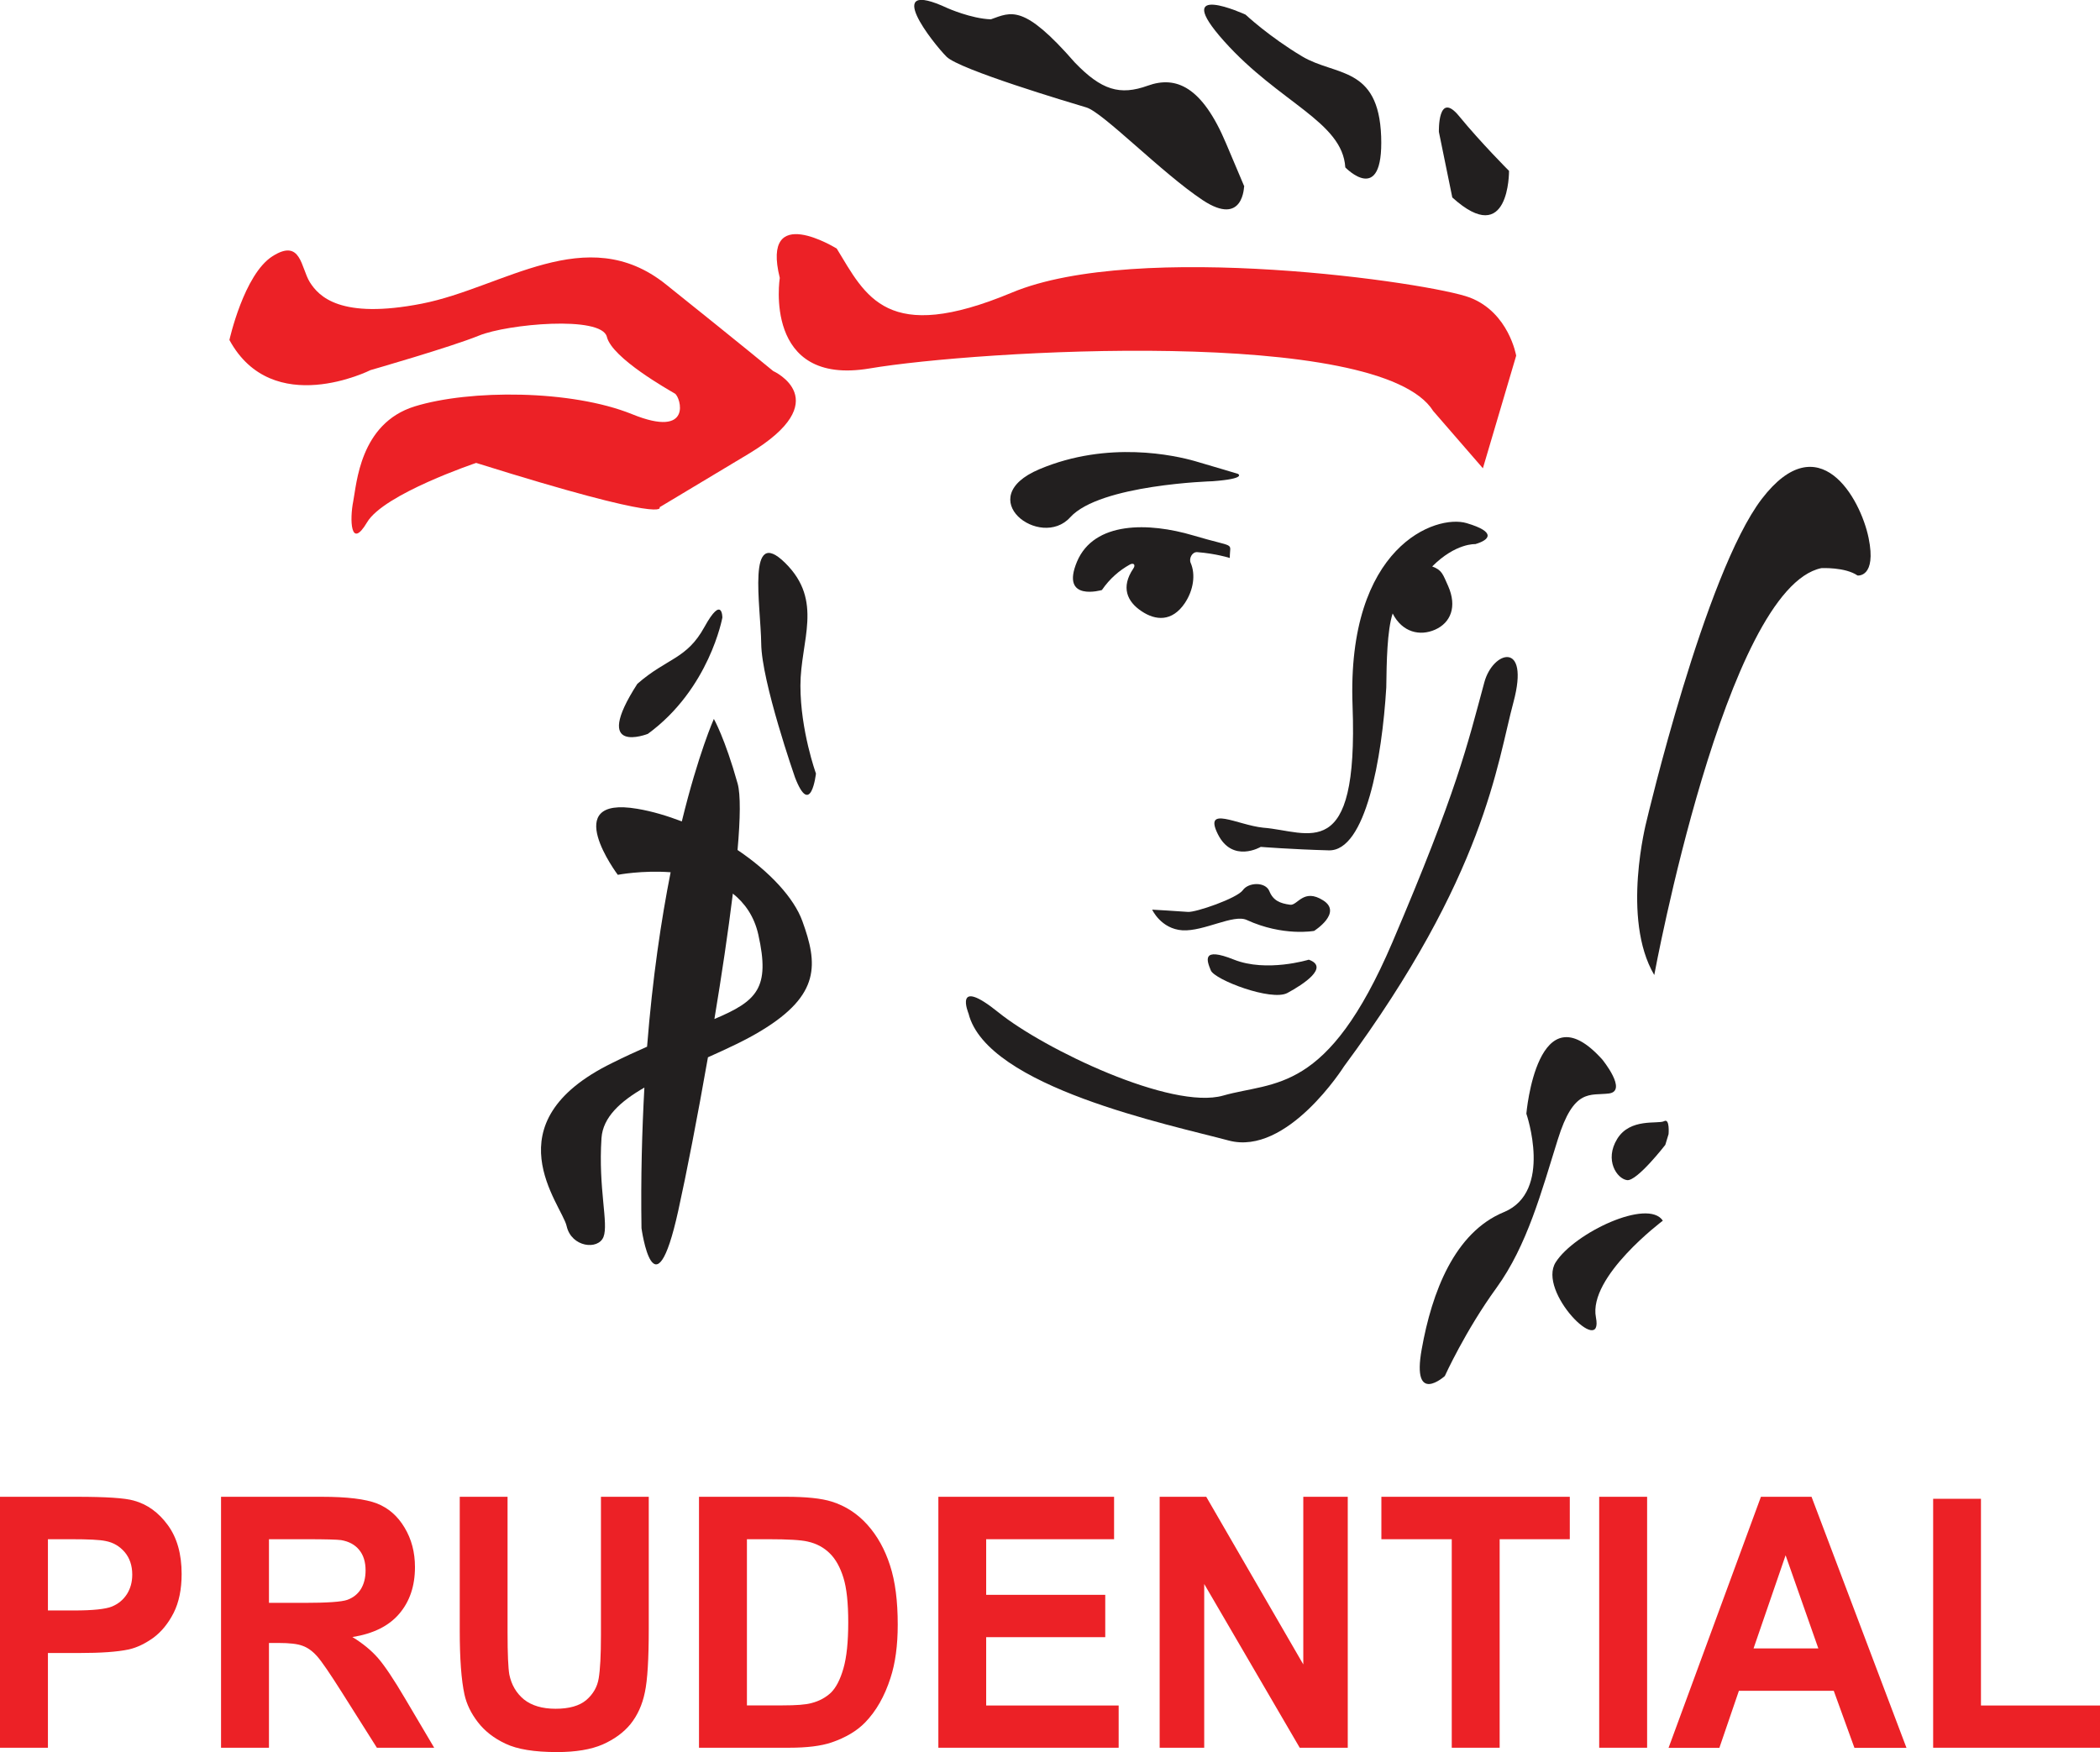
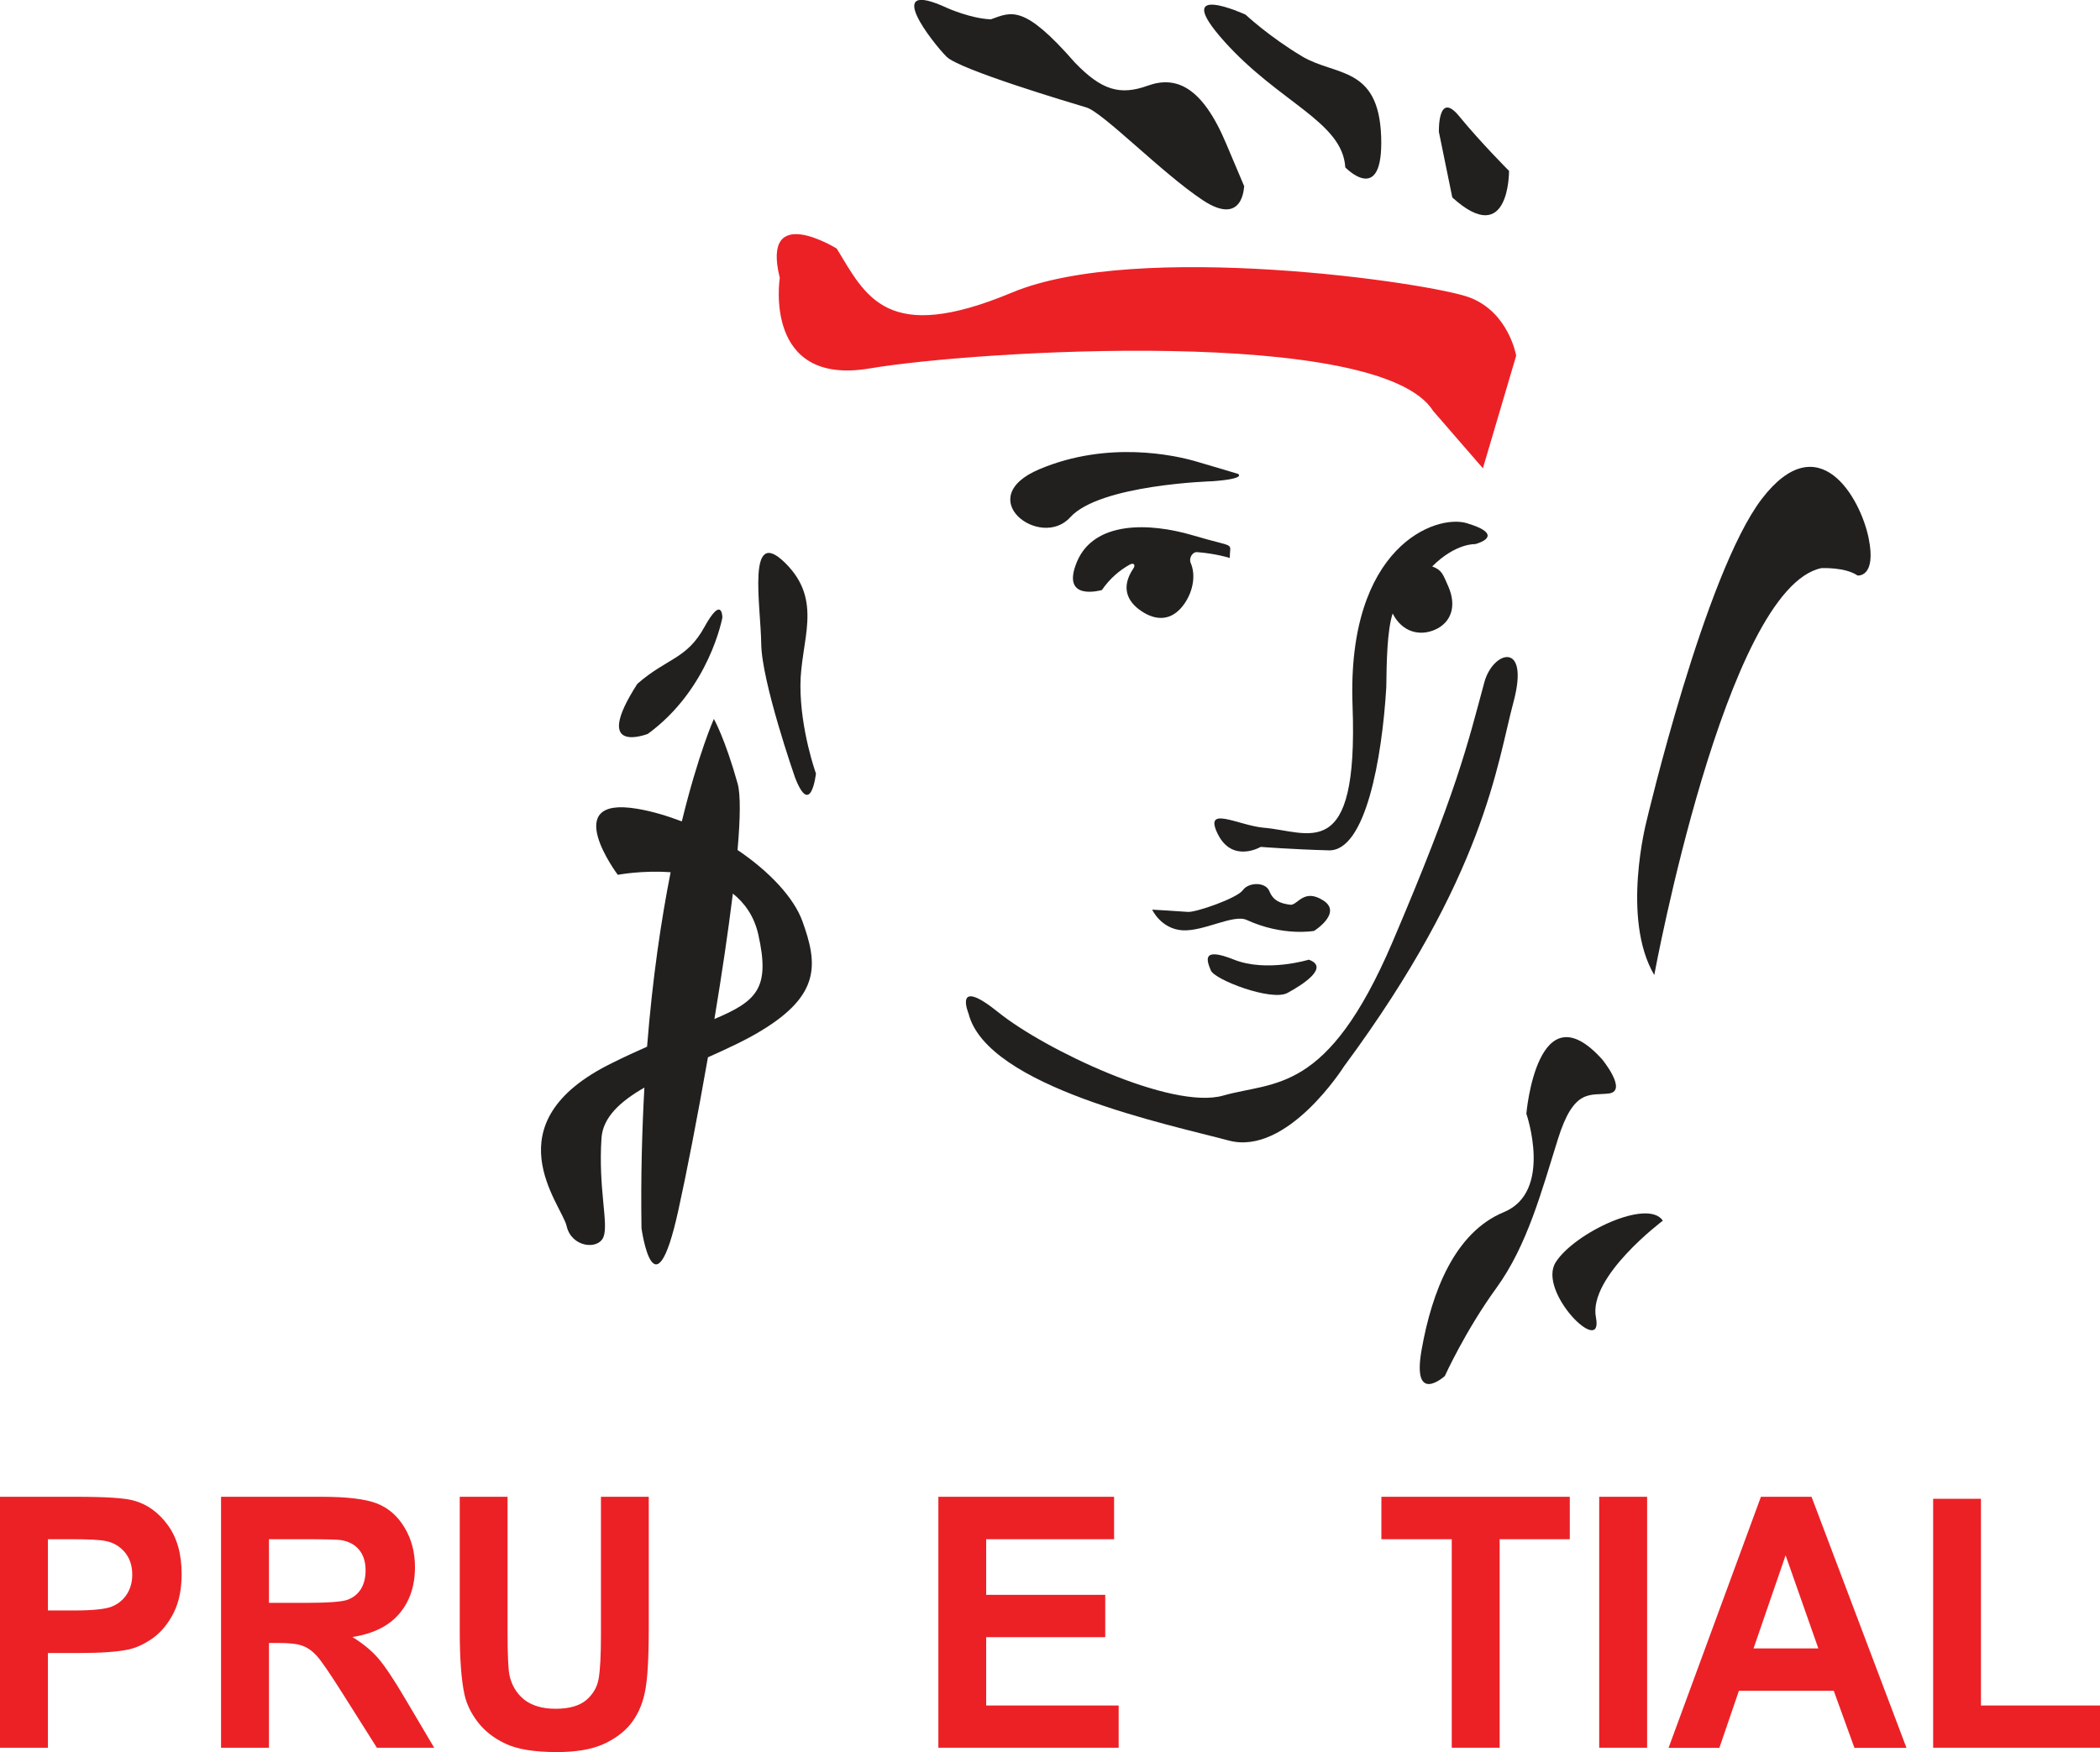
<svg xmlns="http://www.w3.org/2000/svg" width="73.44pt" height="61.28pt" viewBox="0 0 73.44 61.28" version="1.1">
  <defs>
    <clipPath id="clip1">
      <path d="M 0 52 L 7 52 L 7 61.281 L 0 61.281 Z M 0 52 " />
    </clipPath>
    <clipPath id="clip2">
      <path d="M 7 52 L 16 52 L 16 61.281 L 7 61.281 Z M 7 52 " />
    </clipPath>
    <clipPath id="clip3">
      <path d="M 16 52 L 23 52 L 23 61.281 L 16 61.281 Z M 16 52 " />
    </clipPath>
    <clipPath id="clip4">
      <path d="M 24 52 L 32 52 L 32 61.281 L 24 61.281 Z M 24 52 " />
    </clipPath>
    <clipPath id="clip5">
      <path d="M 32 52 L 40 52 L 40 61.281 L 32 61.281 Z M 32 52 " />
    </clipPath>
    <clipPath id="clip6">
-       <path d="M 40 52 L 48 52 L 48 61.281 L 40 61.281 Z M 40 52 " />
-     </clipPath>
+       </clipPath>
    <clipPath id="clip7">
      <path d="M 48 52 L 55 52 L 55 61.281 L 48 61.281 Z M 48 52 " />
    </clipPath>
    <clipPath id="clip8">
      <path d="M 55 52 L 58 52 L 58 61.281 L 55 61.281 Z M 55 52 " />
    </clipPath>
    <clipPath id="clip9">
      <path d="M 58 52 L 67 52 L 67 61.281 L 58 61.281 Z M 58 52 " />
    </clipPath>
    <clipPath id="clip10">
      <path d="M 67 52 L 73.441 52 L 73.441 61.281 L 67 61.281 Z M 67 52 " />
    </clipPath>
  </defs>
  <g id="surface1">
-     <path style=" stroke:none;fill-rule:nonzero;fill:rgb(92.499%,12.9%,14.899%);fill-opacity:1;" d="M 8.023 11.891 C 8.023 11.891 8.531 9.594 9.531 8.961 C 10.535 8.324 10.52 9.367 10.836 9.871 C 11.152 10.371 11.906 11.176 14.75 10.621 C 17.594 10.066 20.504 7.723 23.281 9.941 C 26.059 12.164 27.039 12.977 27.039 12.977 C 27.039 12.977 29.301 13.996 26.184 15.871 L 23.066 17.742 C 23.066 17.742 23.531 18.348 16.652 16.191 C 16.652 16.191 13.418 17.277 12.836 18.27 C 12.25 19.258 12.23 18.148 12.352 17.539 C 12.473 16.938 12.578 14.812 14.5 14.215 C 16.422 13.621 19.977 13.625 22.109 14.488 C 24.242 15.355 23.801 13.883 23.602 13.766 C 23.406 13.648 21.406 12.531 21.223 11.781 C 21.035 11.027 17.742 11.332 16.75 11.738 C 15.758 12.141 12.957 12.945 12.957 12.945 C 12.957 12.945 9.531 14.668 8.023 11.891 " />
    <path style=" stroke:none;fill-rule:nonzero;fill:rgb(92.499%,12.9%,14.899%);fill-opacity:1;" d="M 29.262 8.695 C 29.262 8.695 26.605 7.039 27.27 9.719 C 27.27 9.719 26.668 13.516 30.41 12.887 C 34.148 12.254 48.262 11.402 50.121 14.375 L 51.859 16.379 L 53.023 12.441 C 53.023 12.441 52.77 10.938 51.41 10.41 C 50.051 9.887 39.773 8.398 35.387 10.234 C 31 12.066 30.281 10.363 29.262 8.695 " />
    <path style=" stroke:none;fill-rule:nonzero;fill:rgb(13.3%,12.199%,12.199%);fill-opacity:1;" d="M 64.961 20.129 C 64.961 20.129 65.633 20.211 65.348 18.816 C 65.062 17.422 63.613 14.84 61.613 17.449 C 59.617 20.062 57.582 28.719 57.582 28.719 C 57.582 28.719 56.688 32.129 57.852 34.102 C 57.852 34.102 60.344 20.57 63.695 19.871 C 63.695 19.871 64.523 19.828 64.961 20.129 " />
    <path style=" stroke:none;fill-rule:nonzero;fill:rgb(13.3%,12.199%,12.199%);fill-opacity:1;" d="M 42.402 16.832 C 42.402 16.832 38.465 16.945 37.426 18.094 C 36.387 19.242 33.957 17.418 36.352 16.41 C 38.75 15.398 41.098 15.93 41.793 16.129 C 42.492 16.332 43.293 16.574 43.293 16.574 C 43.293 16.574 43.621 16.742 42.402 16.832 " />
    <path style=" stroke:none;fill-rule:nonzero;fill:rgb(13.3%,12.199%,12.199%);fill-opacity:1;" d="M 45.957 32.559 C 45.957 32.559 46.961 31.926 46.273 31.492 C 45.586 31.055 45.379 31.676 45.121 31.645 C 44.762 31.598 44.523 31.496 44.391 31.168 C 44.254 30.836 43.664 30.855 43.465 31.133 C 43.266 31.418 41.812 31.918 41.543 31.895 C 41.266 31.871 40.293 31.816 40.293 31.816 C 40.293 31.816 40.598 32.488 41.352 32.539 C 42.102 32.582 43.137 31.965 43.598 32.176 C 44.875 32.762 45.957 32.559 45.957 32.559 " />
    <path style=" stroke:none;fill-rule:nonzero;fill:rgb(13.3%,12.199%,12.199%);fill-opacity:1;" d="M 45.77 33.566 C 45.77 33.566 44.293 34.02 43.148 33.562 C 42.004 33.105 42.207 33.605 42.344 33.941 C 42.477 34.27 44.465 35.031 45.023 34.73 C 45.578 34.43 46.504 33.828 45.77 33.566 " />
    <path style=" stroke:none;fill-rule:nonzero;fill:rgb(13.3%,12.199%,12.199%);fill-opacity:1;" d="M 51.91 23.863 C 52.207 22.762 53.508 22.391 52.93 24.551 C 52.348 26.707 51.949 30.609 47 37.301 C 47 37.301 45.02 40.441 42.969 39.891 C 40.918 39.34 34.516 38.027 33.871 35.449 C 33.871 35.449 33.32 34.121 34.918 35.41 C 36.516 36.699 40.969 38.832 42.773 38.32 C 44.578 37.805 46.414 38.289 48.691 32.965 C 50.965 27.637 51.305 26.094 51.91 23.863 " />
    <path style=" stroke:none;fill-rule:nonzero;fill:rgb(13.3%,12.199%,12.199%);fill-opacity:1;" d="M 28.535 27.055 C 28.535 27.055 28.359 28.641 27.801 27.188 C 27.801 27.188 26.633 23.84 26.621 22.512 C 26.605 21.184 26.105 18.355 27.457 19.688 C 28.812 21.02 27.992 22.41 27.992 23.98 C 27.992 25.555 28.535 27.055 28.535 27.055 " />
    <path style=" stroke:none;fill-rule:nonzero;fill:rgb(13.3%,12.199%,12.199%);fill-opacity:1;" d="M 24.984 35.641 C 25.238 34.113 25.465 32.59 25.629 31.254 C 26.043 31.586 26.375 32.043 26.52 32.691 C 26.938 34.555 26.48 35.012 24.984 35.641 M 28.059 32.215 C 27.77 31.414 26.926 30.492 25.793 29.73 C 25.891 28.629 25.902 27.789 25.797 27.41 C 25.352 25.82 24.965 25.145 24.965 25.145 C 24.965 25.145 24.426 26.348 23.844 28.73 C 23.344 28.539 22.824 28.379 22.289 28.289 C 19.516 27.816 21.605 30.598 21.605 30.598 C 21.605 30.598 22.453 30.434 23.453 30.508 C 23.125 32.164 22.82 34.195 22.629 36.609 C 22.25 36.777 21.844 36.961 21.406 37.18 C 17.109 39.285 19.648 42.133 19.816 42.883 C 19.984 43.629 20.922 43.73 21.105 43.262 C 21.289 42.793 20.918 41.578 21.035 39.805 C 21.086 39.074 21.695 38.523 22.535 38.039 C 22.453 39.551 22.406 41.18 22.434 42.957 C 22.434 42.957 22.875 46.176 23.719 42.348 C 24.008 41.043 24.391 39.07 24.758 36.98 C 25.418 36.684 26.078 36.383 26.633 36.043 C 28.691 34.793 28.605 33.715 28.059 32.215 " />
    <path style=" stroke:none;fill-rule:nonzero;fill:rgb(13.3%,12.199%,12.199%);fill-opacity:1;" d="M 25.262 21.602 C 25.262 21.602 24.812 24.094 22.656 25.668 C 22.656 25.668 20.652 26.457 22.289 23.918 C 23.328 23.008 24.012 23.066 24.637 21.926 C 25.266 20.789 25.262 21.602 25.262 21.602 " />
    <path style=" stroke:none;fill-rule:nonzero;fill:rgb(13.3%,12.199%,12.199%);fill-opacity:1;" d="M 41.871 19.312 C 42.531 19.363 43.008 19.516 43.008 19.516 C 43.004 18.93 43.277 19.188 41.727 18.727 C 40.172 18.266 38.262 18.227 37.664 19.645 C 37.07 21.066 38.535 20.637 38.535 20.637 C 38.812 20.234 39.148 19.949 39.512 19.746 C 39.648 19.672 39.723 19.758 39.633 19.887 C 39.191 20.539 39.418 21.043 39.918 21.375 C 40.414 21.711 40.988 21.75 41.43 21.102 C 41.746 20.633 41.812 20.086 41.641 19.691 C 41.57 19.539 41.688 19.297 41.871 19.312 " />
    <path style=" stroke:none;fill-rule:nonzero;fill:rgb(13.3%,12.199%,12.199%);fill-opacity:1;" d="M 51.594 19.031 C 52.078 18.891 52.359 18.613 51.289 18.297 C 50.223 17.98 47.09 19.094 47.301 24.688 C 47.508 30.285 45.77 29.07 44.172 28.949 C 43.27 28.855 42.082 28.152 42.59 29.176 C 43.102 30.203 44.09 29.621 44.09 29.621 C 44.09 29.621 45.172 29.707 46.469 29.742 C 47.762 29.777 48.332 26.508 48.48 24.047 C 48.492 23.148 48.508 22.062 48.703 21.457 C 49.039 22.121 49.66 22.258 50.188 22.023 C 50.734 21.781 50.961 21.219 50.645 20.5 C 50.453 20.074 50.43 19.941 50.086 19.812 C 50.91 18.988 51.594 19.031 51.594 19.031 " />
    <path style=" stroke:none;fill-rule:nonzero;fill:rgb(13.3%,12.199%,12.199%);fill-opacity:1;" d="M 53.379 38.953 C 53.379 38.953 53.758 34.523 56.035 37.059 C 56.035 37.059 56.934 38.16 56.266 38.246 C 55.602 38.328 55.039 38.047 54.477 39.859 C 53.91 41.672 53.41 43.559 52.332 45.047 C 51.25 46.535 50.527 48.129 50.527 48.129 C 50.527 48.129 49.359 49.184 49.719 47.191 C 50.074 45.199 50.863 43.109 52.594 42.395 C 54.32 41.68 53.379 38.953 53.379 38.953 " />
    <path style=" stroke:none;fill-rule:nonzero;fill:rgb(13.3%,12.199%,12.199%);fill-opacity:1;" d="M 58.152 42.695 C 58.152 42.695 55.535 44.652 55.812 46.078 C 56.09 47.5 53.75 45.18 54.406 44.148 C 55.059 43.121 57.633 41.902 58.152 42.695 " />
-     <path style=" stroke:none;fill-rule:nonzero;fill:rgb(13.3%,12.199%,12.199%);fill-opacity:1;" d="M 58.238 40.043 C 58.238 40.043 57.25 41.32 56.902 41.277 C 56.547 41.23 56.102 40.574 56.555 39.836 C 57.008 39.094 57.984 39.324 58.195 39.215 C 58.402 39.102 58.352 39.668 58.352 39.668 " />
    <path style=" stroke:none;fill-rule:nonzero;fill:rgb(13.3%,12.199%,12.199%);fill-opacity:1;" d="M 52.773 5.977 C 52.773 5.977 52.797 8.727 50.789 6.906 L 50.32 4.613 C 50.32 4.613 50.277 3.145 51.027 4.062 C 51.785 4.988 52.773 5.977 52.773 5.977 " />
    <path style=" stroke:none;fill-rule:nonzero;fill:rgb(13.3%,12.199%,12.199%);fill-opacity:1;" d="M 47.047 5.855 C 47.047 5.855 48.387 7.25 48.301 4.773 C 48.211 2.297 46.703 2.668 45.539 1.973 C 44.379 1.281 43.559 0.512 43.559 0.512 C 43.559 0.512 40.879 -0.719 42.809 1.441 C 44.738 3.598 46.949 4.254 47.047 5.855 " />
    <path style=" stroke:none;fill-rule:nonzero;fill:rgb(13.3%,12.199%,12.199%);fill-opacity:1;" d="M 43.508 6.496 C 43.508 6.496 43.5 7.949 42.066 7.004 C 40.633 6.055 38.578 3.934 37.992 3.758 C 37.402 3.582 33.551 2.434 33.102 1.984 C 32.652 1.535 30.781 -0.812 33.137 0.285 C 33.137 0.285 33.961 0.652 34.652 0.676 C 35.371 0.418 35.801 0.137 37.586 2.184 C 38.52 3.156 39.164 3.348 40.141 2.996 C 41.117 2.645 42.035 3.012 42.879 5.02 C 43.723 7.027 43.508 6.496 43.508 6.496 " />
    <g clip-path="url(#clip1)" clip-rule="nonzero">
      <path style=" stroke:none;fill-rule:nonzero;fill:rgb(92.499%,12.9%,14.899%);fill-opacity:1;" d="M 1.676 53.836 L 1.676 56.328 L 2.59 56.328 C 3.25 56.328 3.691 56.281 3.914 56.191 C 4.137 56.098 4.309 55.957 4.438 55.758 C 4.562 55.562 4.625 55.336 4.625 55.074 C 4.625 54.758 4.535 54.492 4.359 54.285 C 4.18 54.078 3.961 53.949 3.688 53.898 C 3.488 53.855 3.086 53.836 2.48 53.836 Z M 0 61.129 L 0 52.352 L 2.684 52.352 C 3.703 52.352 4.367 52.395 4.676 52.484 C 5.152 52.613 5.547 52.902 5.867 53.34 C 6.191 53.781 6.352 54.352 6.352 55.051 C 6.352 55.59 6.258 56.043 6.074 56.41 C 5.887 56.777 5.652 57.066 5.371 57.277 C 5.082 57.484 4.797 57.625 4.504 57.691 C 4.102 57.777 3.523 57.816 2.766 57.816 L 1.676 57.816 L 1.676 61.129 " />
    </g>
    <g clip-path="url(#clip2)" clip-rule="nonzero">
      <path style=" stroke:none;fill-rule:nonzero;fill:rgb(92.499%,12.9%,14.899%);fill-opacity:1;" d="M 9.406 56.062 L 10.641 56.062 C 11.445 56.062 11.945 56.027 12.145 55.957 C 12.348 55.883 12.504 55.762 12.617 55.586 C 12.727 55.41 12.785 55.188 12.785 54.926 C 12.785 54.633 12.711 54.391 12.562 54.211 C 12.414 54.027 12.203 53.914 11.93 53.867 C 11.797 53.848 11.387 53.836 10.711 53.836 L 9.406 53.836 Z M 7.73 61.129 L 7.73 52.352 L 11.254 52.352 C 12.137 52.352 12.781 52.43 13.184 52.586 C 13.586 52.746 13.906 53.023 14.148 53.43 C 14.391 53.832 14.512 54.293 14.512 54.812 C 14.512 55.473 14.328 56.016 13.961 56.445 C 13.594 56.875 13.051 57.141 12.324 57.258 C 12.684 57.477 12.984 57.723 13.219 57.992 C 13.453 58.262 13.77 58.734 14.172 59.418 L 15.184 61.129 L 13.18 61.129 L 11.973 59.219 C 11.543 58.539 11.25 58.109 11.09 57.93 C 10.93 57.75 10.762 57.629 10.586 57.566 C 10.406 57.496 10.129 57.465 9.742 57.465 L 9.406 57.465 L 9.406 61.129 " />
    </g>
    <g clip-path="url(#clip3)" clip-rule="nonzero">
      <path style=" stroke:none;fill-rule:nonzero;fill:rgb(92.499%,12.9%,14.899%);fill-opacity:1;" d="M 16.078 52.352 L 17.75 52.352 L 17.75 57.105 C 17.75 57.859 17.773 58.348 17.812 58.57 C 17.887 58.93 18.055 59.219 18.324 59.441 C 18.594 59.656 18.965 59.766 19.43 59.766 C 19.906 59.766 20.266 59.664 20.508 59.457 C 20.746 59.25 20.891 58.996 20.938 58.699 C 20.988 58.398 21.016 57.902 21.016 57.207 L 21.016 52.352 L 22.688 52.352 L 22.688 56.961 C 22.688 58.016 22.645 58.762 22.551 59.195 C 22.461 59.633 22.293 59.996 22.051 60.301 C 21.809 60.598 21.48 60.836 21.074 61.016 C 20.668 61.191 20.137 61.281 19.48 61.281 C 18.688 61.281 18.09 61.184 17.68 60.988 C 17.27 60.797 16.949 60.543 16.711 60.234 C 16.473 59.926 16.316 59.602 16.242 59.262 C 16.133 58.758 16.078 58.016 16.078 57.035 " />
    </g>
    <g clip-path="url(#clip4)" clip-rule="nonzero">
-       <path style=" stroke:none;fill-rule:nonzero;fill:rgb(92.499%,12.9%,14.899%);fill-opacity:1;" d="M 26.121 53.836 L 26.121 59.648 L 27.371 59.648 C 27.836 59.648 28.176 59.625 28.383 59.566 C 28.656 59.496 28.879 59.371 29.059 59.203 C 29.234 59.031 29.383 58.75 29.496 58.355 C 29.609 57.961 29.664 57.426 29.664 56.746 C 29.664 56.066 29.609 55.547 29.496 55.184 C 29.383 54.82 29.227 54.535 29.02 54.332 C 28.816 54.129 28.562 53.988 28.246 53.918 C 28.016 53.863 27.555 53.836 26.871 53.836 Z M 24.445 52.352 L 27.504 52.352 C 28.195 52.352 28.723 52.406 29.086 52.52 C 29.57 52.672 29.984 52.941 30.332 53.328 C 30.68 53.715 30.945 54.191 31.125 54.75 C 31.309 55.312 31.395 56 31.395 56.824 C 31.395 57.547 31.312 58.172 31.141 58.691 C 30.934 59.332 30.641 59.848 30.254 60.246 C 29.965 60.543 29.57 60.777 29.078 60.945 C 28.707 61.07 28.215 61.129 27.598 61.129 L 24.445 61.129 " />
-     </g>
+       </g>
    <g clip-path="url(#clip5)" clip-rule="nonzero">
      <path style=" stroke:none;fill-rule:nonzero;fill:rgb(92.499%,12.9%,14.899%);fill-opacity:1;" d="M 32.816 61.129 L 32.816 52.352 L 38.961 52.352 L 38.961 53.836 L 34.488 53.836 L 34.488 55.781 L 38.652 55.781 L 38.652 57.262 L 34.488 57.262 L 34.488 59.652 L 39.121 59.652 L 39.121 61.129 " />
    </g>
    <g clip-path="url(#clip6)" clip-rule="nonzero">
      <path style=" stroke:none;fill-rule:nonzero;fill:rgb(92.499%,12.9%,14.899%);fill-opacity:1;" d="M 40.555 61.129 L 40.555 52.352 L 42.184 52.352 L 45.578 58.215 L 45.578 52.352 L 47.133 52.352 L 47.133 61.129 L 45.453 61.129 L 42.113 55.402 L 42.113 61.129 " />
    </g>
    <g clip-path="url(#clip7)" clip-rule="nonzero">
      <path style=" stroke:none;fill-rule:nonzero;fill:rgb(92.499%,12.9%,14.899%);fill-opacity:1;" d="M 50.77 61.129 L 50.77 53.836 L 48.309 53.836 L 48.309 52.352 L 54.898 52.352 L 54.898 53.836 L 52.445 53.836 L 52.445 61.129 " />
    </g>
    <g clip-path="url(#clip8)" clip-rule="nonzero">
      <path style=" stroke:none;fill-rule:nonzero;fill:rgb(92.499%,12.9%,14.899%);fill-opacity:1;" d="M 55.926 61.129 L 57.602 61.129 L 57.602 52.352 L 55.926 52.352 Z M 55.926 61.129 " />
    </g>
    <g clip-path="url(#clip9)" clip-rule="nonzero">
      <path style=" stroke:none;fill-rule:nonzero;fill:rgb(92.499%,12.9%,14.899%);fill-opacity:1;" d="M 63.59 57.656 L 62.445 54.398 L 61.324 57.656 Z M 66.672 61.133 L 64.852 61.133 L 64.129 59.137 L 60.812 59.137 L 60.129 61.133 L 58.352 61.133 L 61.582 52.352 L 63.352 52.352 " />
    </g>
    <g clip-path="url(#clip10)" clip-rule="nonzero">
      <path style=" stroke:none;fill-rule:nonzero;fill:rgb(92.499%,12.9%,14.899%);fill-opacity:1;" d="M 67.605 61.129 L 67.605 52.422 L 69.277 52.422 L 69.277 59.652 L 73.441 59.652 L 73.441 61.129 " />
    </g>
  </g>
</svg>